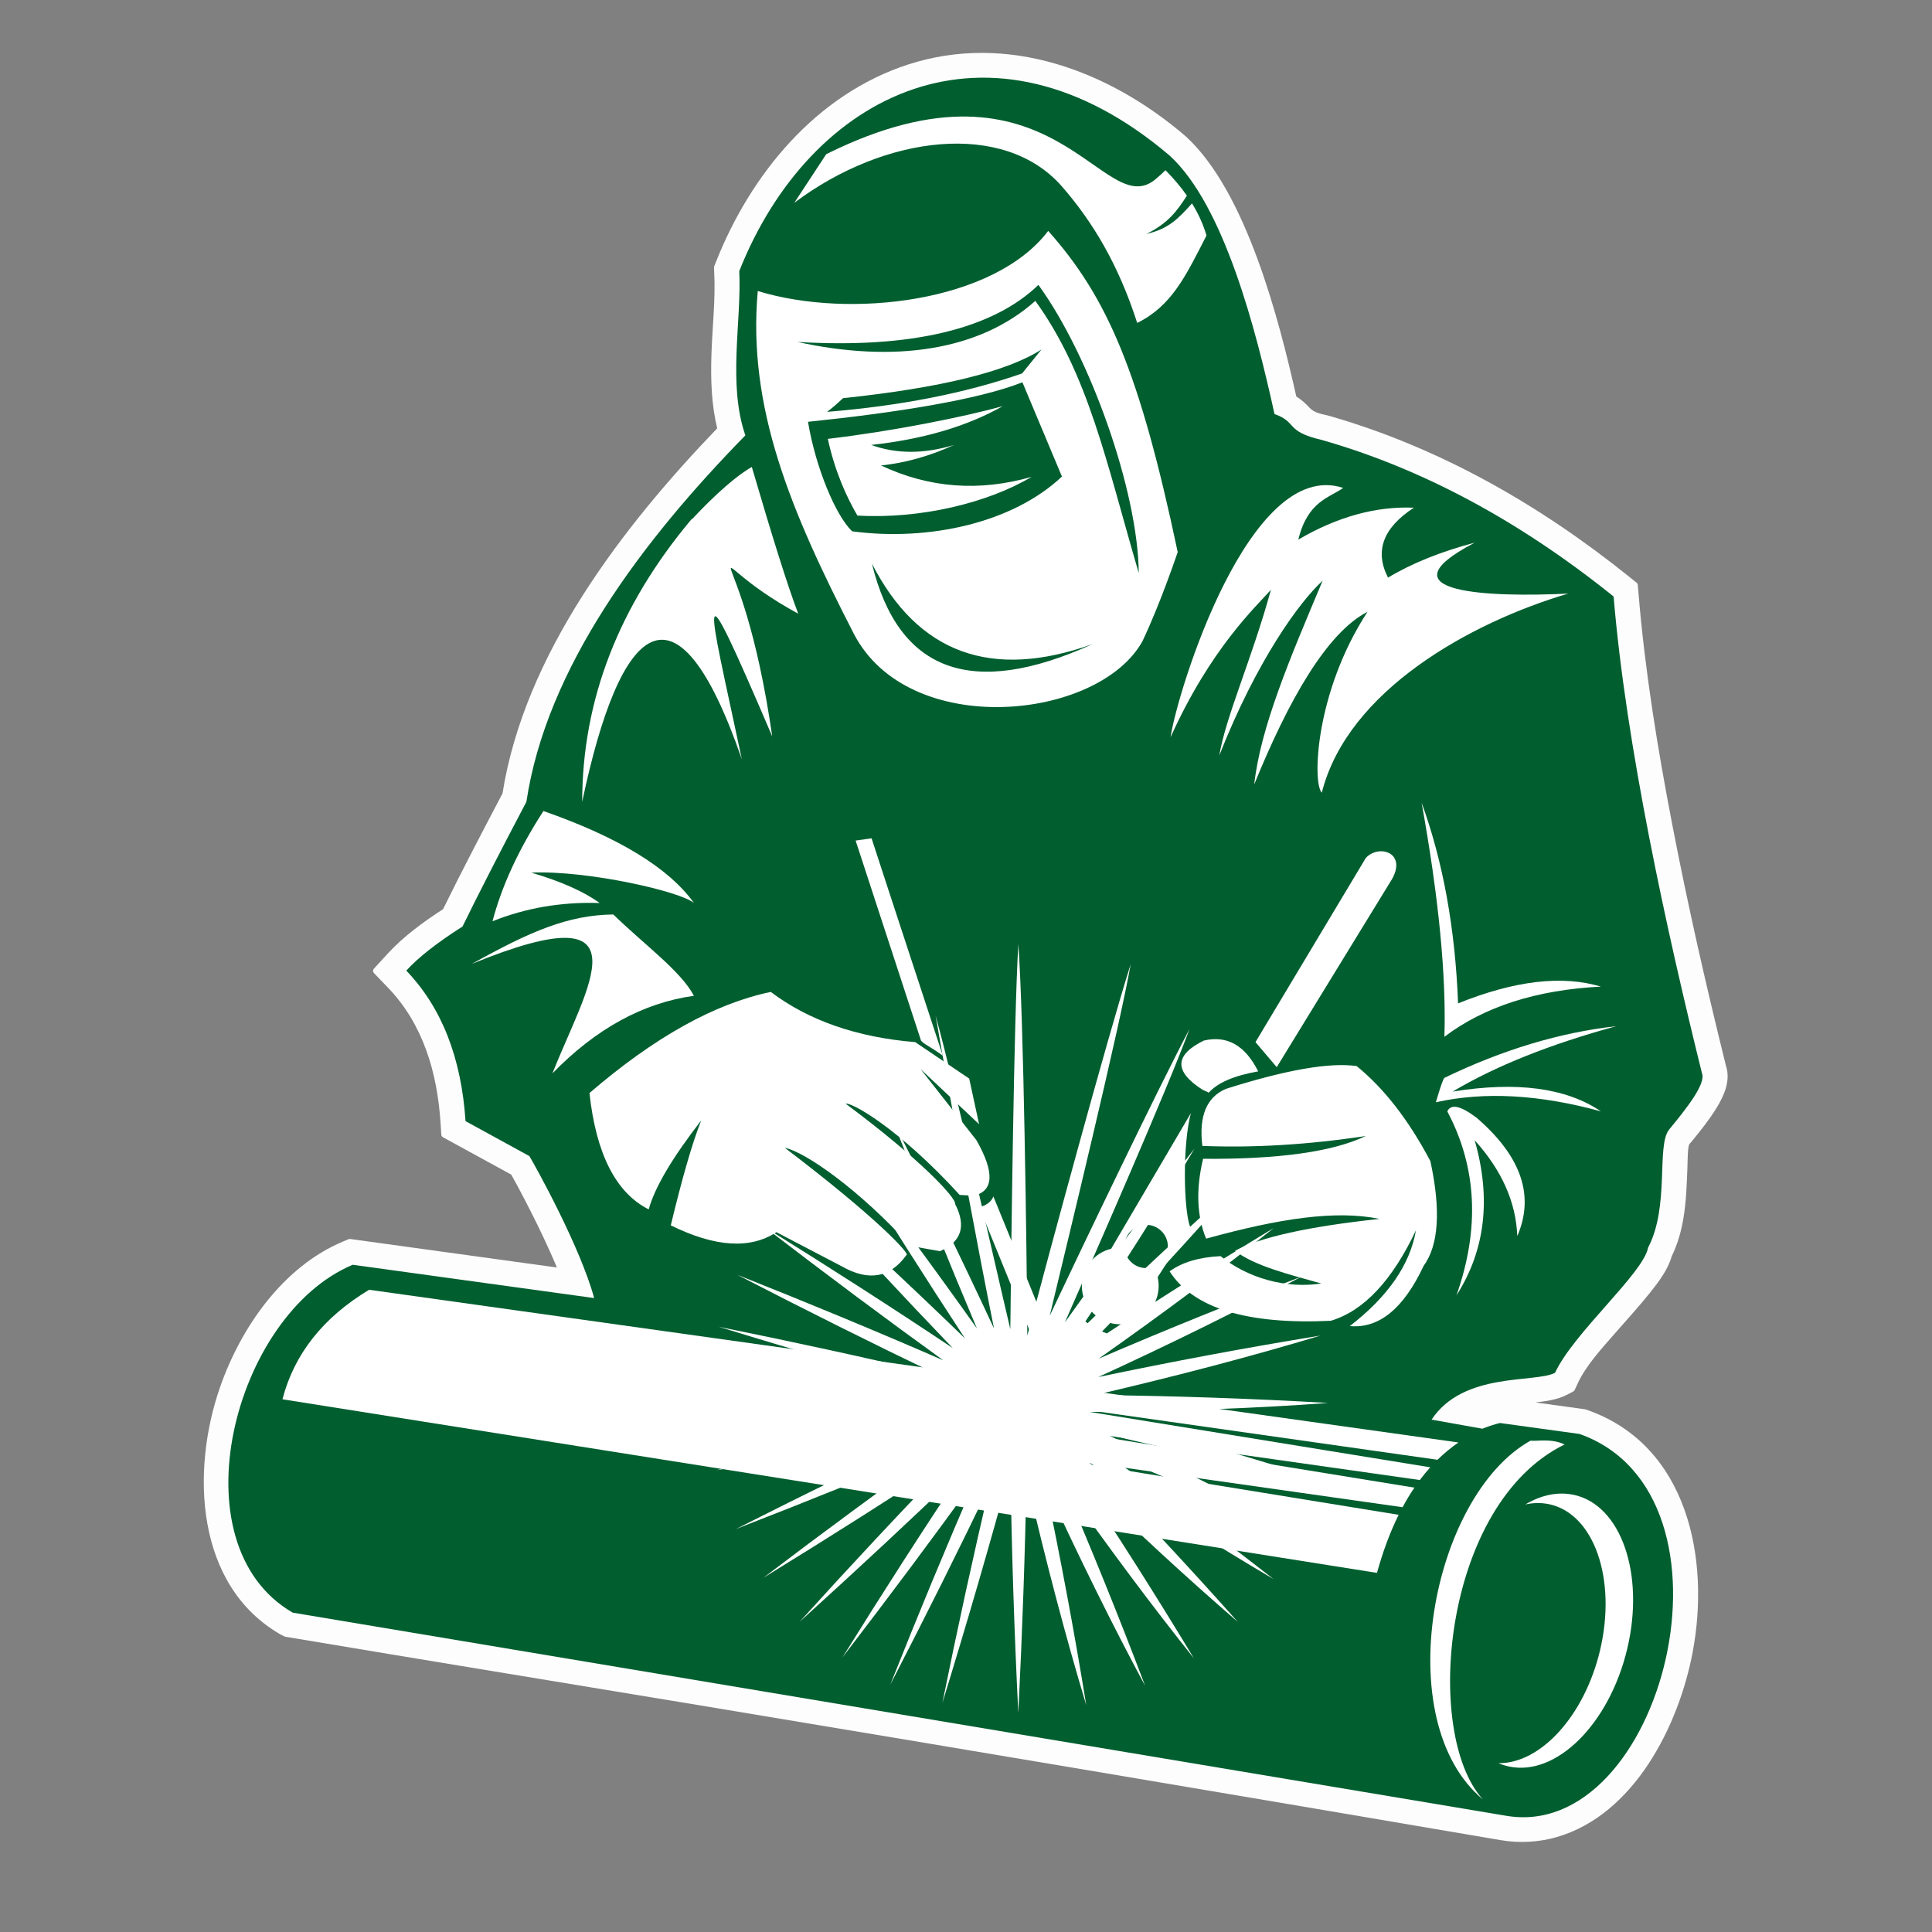
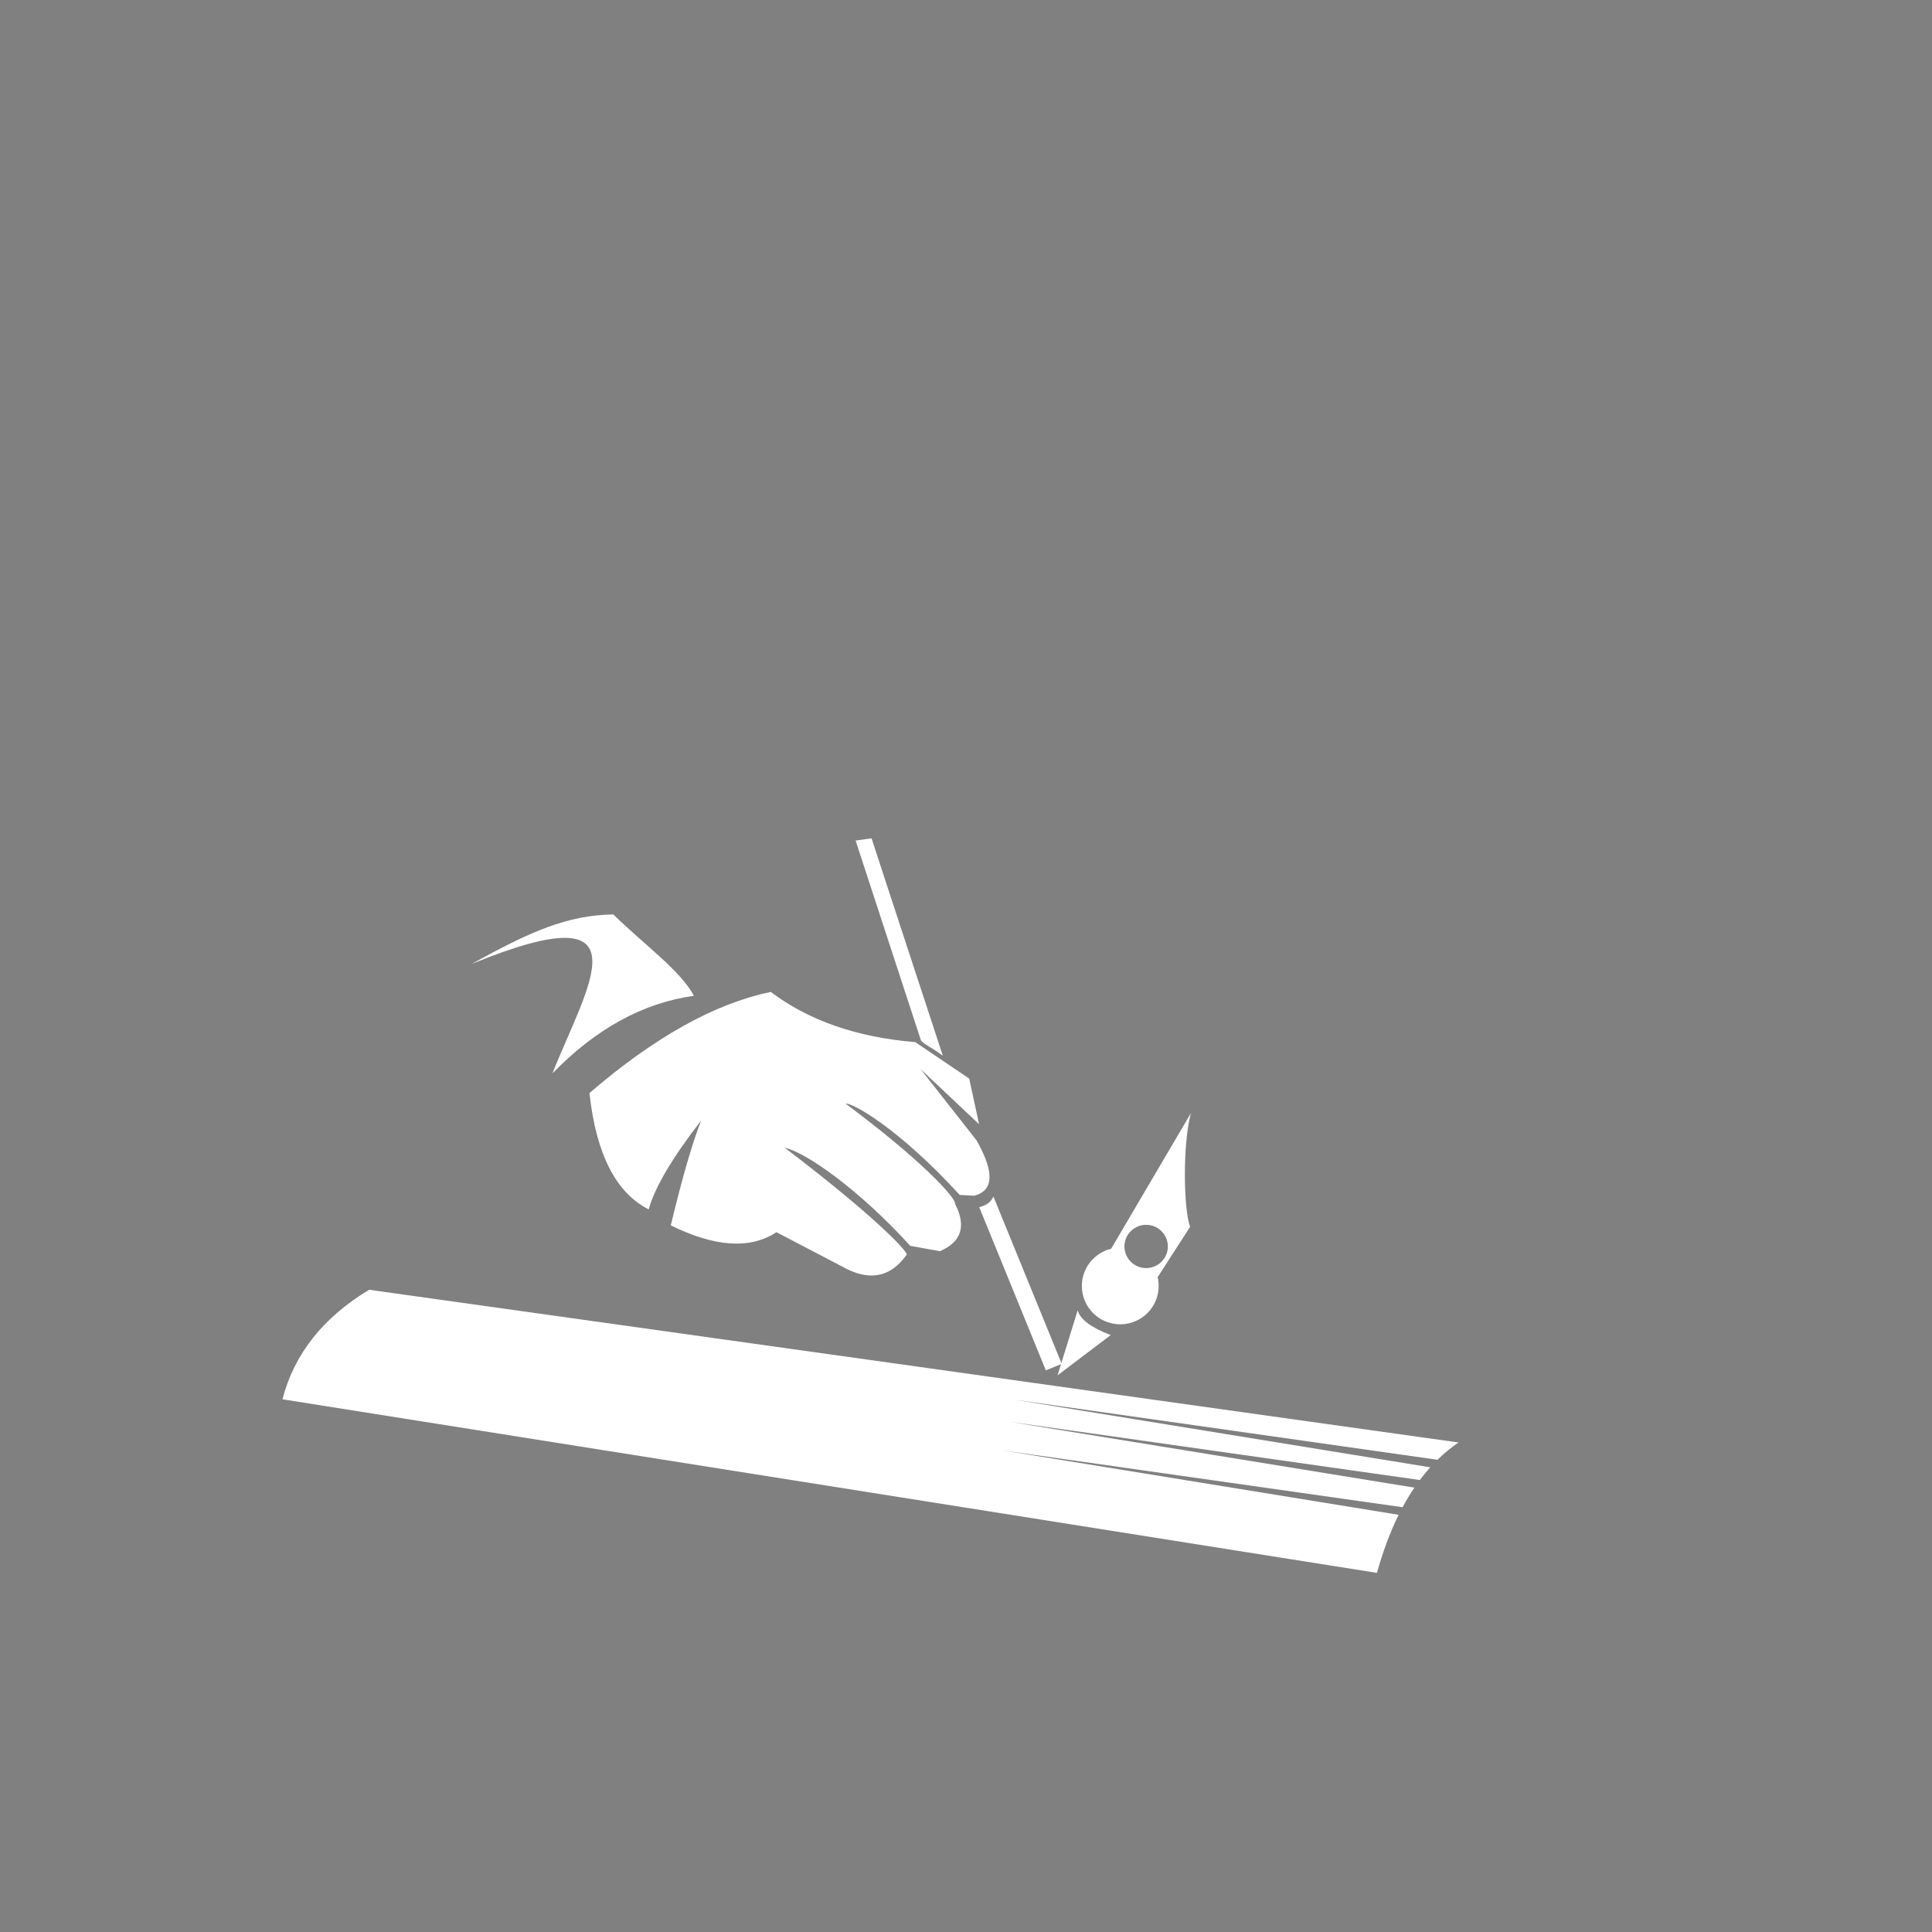
<svg xmlns="http://www.w3.org/2000/svg" id="Laag_1" data-name="Laag 1" viewBox="0 0 500 500">
  <rect x="0" y="0" width="500" height="500" fill="#808080" stroke="none" />
  <defs>
    <style> .cls-1 { fill: #fff; } .cls-1, .cls-2, .cls-3 { fill-rule: evenodd; } .cls-2 { fill: #fdfdfd; } .cls-3 { fill: #005e2f; } </style>
  </defs>
-   <path class="cls-2" d="M335.49,102.65c-4.54-20.24-12.98-52.88-28.42-67.18l-.16-.15c-19.75-16.99-46.14-26.98-71.88-18.63-23.83,7.74-40.76,28.4-49.74,51.09l-.45,1.14c-.05,.11-.06,.23-.06,.35l.06,1.22c.36,7.16-.51,14.31-.73,21.45-.19,6.32,0,12.74,1.5,18.91-24.67,25.67-49.88,58.56-55.56,94.49-5.23,9.94-10.43,19.86-15.38,29.94-5.1,3.32-10.18,7-14.31,11.5l-3.59,3.91c-.3,.32-.29,.82,.01,1.14l3.68,3.83c9.1,9.48,12.71,22.06,13.55,34.89l.2,3.09c.01,.29,.17,.54,.43,.68l2.72,1.49c4.99,2.73,9.97,5.45,14.95,8.18,1.14,2,2.21,4.04,3.27,6.08,2.37,4.53,4.64,9.12,6.73,13.79,.62,1.38,1.23,2.77,1.81,4.17l-53.5-7.38c-.15-.02-.3,0-.43,.06l-1.43,.6c-15.56,6.54-26.44,22.25-31.83,37.74-7.5,21.53-6.41,51.17,15.58,63.9l1.22,.61,.94,.16c35.57,5.98,71.16,11.76,106.74,17.67,69,11.46,137.97,23.08,206.92,34.83,4.87,.83,9.81,.58,14.56-.79,20.02-5.78,31.58-28.82,35.17-47.86,4.55-24.16-1.24-53.42-27.12-62.61l-.74-.24-12.84-1.77c2.71-.31,5.62-.68,8.07-1.94l1.72-.89c.17-.09,.29-.22,.37-.39l.81-1.75c2.15-4.65,6.3-9.11,9.66-12.96,3-3.44,6.09-6.81,8.95-10.37,2.22-2.77,4.74-6.06,5.67-9.48,1.53-3.09,2.46-6.41,3.04-9.8,.75-4.38,.88-8.83,1.05-13.27,.05-1.33,.04-4.9,.46-5.94,.22-.25,.47-.54,.72-.84,2.24-2.74,4.46-5.52,6.32-8.53,1.98-3.2,3.73-7.1,2.49-10.89-5.12-20.66-9.85-41.41-13.88-62.32-3.81-19.78-7.07-39.68-8.75-59.77l-.2-2.42c-.02-.23-.12-.43-.31-.58l-1.89-1.52c-23.15-18.62-49.18-33.53-77.86-41.72l-.29-.07c-1.71-.4-3.4-.65-4.65-2.02-1.01-1.1-2.11-2.07-3.38-2.86" />
-   <path class="cls-3" d="M153.77,335.94c-3.58-13.17-15.04-33.86-16.76-36.74,0,0-5.51-3.02-16.53-9.05-1.09-16.45-6.2-29.44-15.34-38.96,3.16-3.45,8.02-7.25,14.56-11.41,3.86-7.91,9.36-18.67,16.53-32.27,5.21-34.8,30.14-67.73,56.67-94.84-4.61-13.19-.94-29.72-1.58-42.5C209.59,24.03,256.16,.68,302.69,40.26c14.08,12.86,22.34,45,27.15,66.9,6.02,2.1,2.61,4.46,12.2,6.69,26.01,7.42,51.19,20.93,75.56,40.53,3.21,38.55,13.76,86.63,22.87,123.38,1.06,2.66-3.8,8.88-8.54,14.61-3.3,4.29,.21,19.85-5.41,30.52-1.19,6.6-19.28,22.04-24.08,32.39-5.23,2.71-23.7-.34-31.95,12.12l13.15,2.35c1.5-.6,3.01-1.09,4.53-1.48l20.62,2.84c44.45,15.76,21.53,106.26-19.36,98.75-171.41-28.69-275.97-46.2-313.68-52.51-30.54-17.7-15.34-77.08,15.53-90.03l62.5,8.62Z" />
-   <path class="cls-1" d="M312.83,282.78c2.29-2.57,6.55-4.41,12.79-5.51-3.38-6.74-8.07-9.39-14.07-7.97-7.61,3.74-7.74,7.97-.39,12.69,1.11,.52,1.67,.79,1.67,.79m92.09,91.05c-3.44-1.64-7.06-.79-8.83-.98-25.6,14.28-36.79,72.53-12.29,92.87-15.62-17.04-10.43-76.53,21.12-91.89Zm2.32,13.03c-4.14-.88-8.43,.08-12.49,2.49,2.06-.45,4.14-.49,6.17-.06,11.65,2.48,17.54,19.43,13.16,37.85-4.05,16.98-15.4,29.29-26.27,29.17,.86,.37,1.76,.66,2.7,.86,12.28,2.62,25.98-11.01,30.61-30.43,4.62-19.42-1.59-37.28-13.87-39.89Zm-38.83-59.21c3.93-5.38,4.52-14.43,1.77-27.15-5.61-10.62-11.97-18.82-19.08-24.6-6.97-1-18.25,.96-33.84,5.9-5,2.14-7.03,7.06-6.1,14.76,13.29,.54,27.39-.31,42.3-2.56-8.53,4.08-22.56,6.05-42.11,5.9-1.88,7.94-1.62,14.82,.79,20.66,19.02-5.24,33.54-7.43,44.86-5.11-18.38,1.98-30.84,4.74-37.38,8.26,5.07,3.92,13.89,6.08,22.33,8.46-9.26,1.42-19.12-1.46-26.07-7.08-5.59,.28-9.98,1.59-13.19,3.94,6.14,9.54,20.05,13.81,41.72,12.79,8.51-2.55,15.86-10.36,22.04-23.42-1.54,8.9-7.25,17.17-17.12,24.79,7.54,.68,13.9-4.5,19.09-15.55Z" />
  <path class="cls-1" d="M287.46,345.51c-5.06-1.91-7.91-4.04-8.56-6.4,0,0-1.74,5.61-5.21,16.83,0,0,4.59-3.48,13.77-10.43m9.16-28.53c-3.1,0-5.62,2.51-5.62,5.6s2.52,5.6,5.62,5.6,5.62-2.51,5.62-5.6-2.52-5.6-5.62-5.6Zm11.38,.52l-8.4,13.03c.17,.73,.26,1.5,.26,2.28,0,5.48-4.45,9.92-9.94,9.92s-9.94-4.44-9.94-9.92c0-4.67,3.24-8.58,7.59-9.64l20.63-35.09c-2.15,8.02-1.92,24.77-.21,29.4Z" />
  <path class="cls-1" d="M253.41,312.39l17.25,42.25,4.12-1.67-17.69-43.32c-.56,1.37-1.76,2.28-3.6,2.75h-.08Zm-100.86-29.51c16.8-14.45,32.44-23.17,46.93-26.17,9.84,7.42,22.31,11.75,37.38,12.99,0,0,4.66,3.15,13.97,9.44,0,0,.85,3.94,2.56,11.81-10.1-9.51-15.15-14.27-15.15-14.27,9.64,12.27,14.46,18.4,14.46,18.4,4.7,8.28,4.51,13.07-.59,14.37-2.49-.13-3.74-.2-3.74-.2-15.98-17.5-28.2-24.09-29.51-23.61,19.4,14.43,28.62,24.36,28.33,25.97,2.94,5.73,1.63,9.8-3.94,12.2-5.12-.92-7.67-1.38-7.67-1.38-13.18-14.54-27.19-24.32-32.47-25.38,24.36,18.49,32.63,27.74,31.48,27.74-4.21,5.9-9.79,6.89-16.72,2.95-11.28-5.9-16.92-8.85-16.92-8.85-6.81,4.46-15.92,3.87-27.35-1.77,2.99-12.42,5.61-21.47,7.87-27.15-7.53,9.72-12.05,17.39-13.58,23.02-8.49-4.28-13.61-14.31-15.34-30.11Zm-30.43-33.43c15.25-8.48,24.83-12.61,36.6-12.79,7.89,7.71,17.47,14.6,20.86,21.05-13.17,1.84-25.37,8.53-36.6,20.07,8.72-22.21,25.67-47.38-20.86-28.33Zm116.22,19.84c.83,1.02,2.42,1.54,5.66,3.93-12.59-38.3-18.44-56.27-18.44-56.27-2.76,.39-4.13,.59-4.13,.59,11.28,34.5,16.92,51.75,16.92,51.75Z" />
  <path class="cls-1" d="M73.1,362.13c3.04-11.72,10.52-21.17,22.43-28.34l281.92,39.52c-1.94,1.33-3.75,2.83-5.42,4.48l-109.41-15.54,107.53,17.49c-.95,1.05-1.84,2.15-2.7,3.29l-106.02-15.05,104.62,17.02c-1.1,1.62-2.12,3.31-3.06,5.07l-103.4-14.69,102.38,16.65c-2.31,4.67-4.15,9.75-5.61,15.03l-283.27-44.93Z" />
-   <path class="cls-1" d="M294.31,83.58c8.92-4.42,12.52-12.05,17.93-22.63-.82-2.82-2.07-5.59-3.75-8.31-3.7,4.11-6.09,6.58-11.82,7.92,5.68-2.81,7.96-5.98,10.5-9.93-1.56-2.23-3.4-4.42-5.54-6.58-.62,.62-1.34,1.25-2.35,2.14-13.85,12.22-26.16-35.77-85.45-6.29-5.51,8.4-8.27,12.59-8.27,12.59,23.49-17.68,54.36-21.33,69.27-4.23,8.05,9.23,14.66,20.33,19.48,35.32m-73.79,53.91c-4.28-4.1-9.46-16.57-11.41-28.33,22.55-2.32,44.19-5.73,55.49-10.23,6.82,16.27,10.23,24.4,10.23,24.4-12.71,11.98-34.4,16.82-54.31,14.17Zm47.43-59.63c-14.6,13.05-36.84,16.07-61.59,10.63,29.6,1.78,50.65-3.41,62.38-14.76,13.31,18.3,25.77,53.25,25.97,74.58-8.43-28.82-13.02-51.39-26.76-70.44Zm-49.78,25.19c-1.41,1.35-2.78,2.53-4.13,3.54,19.11-1.56,35.93-4.88,50.47-9.94,3.34-4.13,5.02-6.2,5.02-6.2-8.93,5.73-26.05,9.93-51.36,12.6Zm3.74,30.4c-2.73-4.67-5.81-11.29-7.67-19.87,16.88-2,34.85-5.61,45.26-8.46-9.22,5.22-20.57,8.56-34.04,10.03,6.54,2.37,13.7,2.37,21.45,0-6.28,2.88-12.58,4.65-18.89,5.31,12.4,5.85,25.39,6.84,38.96,2.95-11.45,6.81-28.84,10.94-45.06,10.03Zm60.8,33.26c-26.15,9.33-45.16,2.38-57.06-20.86,6.85,28.07,25.87,35.02,57.06,20.86Zm99.33,122.49c-4.06-3.06-6.55-3.58-7.48-1.58,7.67,14.47,8.46,30.35,2.37,47.62,7.46-11.67,9.03-25.05,4.72-40.14,7.01,7.76,10.69,16.02,11.02,24.79,4.55-10.48,1.01-20.71-10.62-30.7Zm-10.43-3.94c1.07-3.72,1.8-5.81,2.17-6.3,15.11-7.3,29.93-11.76,44.47-13.38-17.18,4.7-31.28,10.34-42.3,16.92,16.57-2.68,29.36-.98,38.37,5.12-15.93-4.37-30.16-5.16-42.7-2.36Zm-24-158.99c-24.34-8-42.99,52.97-44.67,64.54,10.33-22.96,22.14-33.85,25.98-38.17-5.06,18.29-11.62,32.59-13.38,42.9,9.72-24.65,20.74-39.74,26.76-45.26-8.59,20.38-16.07,37.96-17.71,52.73,8.86-21.8,18.83-39.31,29.32-44.67-13.49,20.63-14.33,44.21-11.83,46.81,6.68-26.52,38.68-44.13,63.77-51.53-19.92,.97-49.39,0-24.2-13.18-8.88,2.36-16.35,5.38-22.43,9.05-3.53-6.86-1.3-12.89,6.69-18.1-9.83-.41-19.79,2.34-29.91,8.26,2.45-10,8.02-10.78,11.61-13.38Zm-192.41,107.43c-4.11-2.98-10.01-5.6-17.71-7.87,14.47-.63,38.63,4.86,42.11,7.87-6.48-9.06-19.47-17-38.96-23.81-6.4,9.89-10.79,19.4-13.18,28.53,8.62-3.46,17.87-5.04,27.74-4.72Zm259.14,21.64c-10.01-3.02-22.33-1.58-36.99,4.33-.75-19.41-3.9-36.72-9.44-51.95,4.44,24.57,6.4,44.77,5.9,60.6,10.32-7.81,23.83-12.14,40.53-12.99Zm-235.29-120.93c6.38-6.78,11.56-11.3,15.52-13.56,5.43,18.56,9.43,31.22,12.01,37.97-29.04-15.78-14.85-24.41-6.72,31.78-20.64-48.24-16.73-35.78-7.87,5.9-16.92-48.9-31.49-35.75-41.32,11.02,.01-26.33,9.46-50.73,28.34-73.2l.05,.07Zm145.86,135.28l5.51,6.49,29.91-48.8c3.74-6.89-3.67-8.92-6.88-5.31l-28.53,47.62Zm-53.64-209.93c-14,18.48-51.39,22.87-75.16,15.55-2.71,30.23,8.56,56.98,24.82,88.63,14.15,27.55,63.4,22.55,74.75,1.98,4.73-9.97,9.11-23.05,9.11-23.05-9.89-46.8-18.22-65.9-33.51-83.11Z" />
-   <path class="cls-1" d="M263.54,443.28c1.06-21.42,1.76-41.67,2.11-60.75,5.01,21.57,10.17,41.17,15.48,58.79-3.1-19.05-6.69-38.24-10.75-57.59,8.88,19.35,17.54,36.87,25.97,52.54-6.59-17.43-13.67-34.9-21.19-52.42,11.8,16.77,23.08,31.88,33.83,45.34-9.69-16.07-19.87-32.08-30.5-48.07,14.78,14.43,28.73,27.3,41.86,38.63-12.37-13.9-25.2-27.67-38.48-41.32,16.97,11.43,32.88,21.51,47.71,30.23-14.6-11.41-29.62-22.6-45.05-33.6,18.64,8.2,36,15.27,52.07,21.2-16.4-8.65-33.18-17.01-50.34-25.11,19.82,4.76,38.18,8.64,55.06,11.63-19.58-6.2-39.56-11.97-59.92-17.36,22.76-.17,43.53-.95,62.32-2.33-19.84-1.16-39.93-1.83-60.3-2.06,21.38-4.98,40.82-10.1,58.32-15.38-19.02,3.09-38.18,6.68-57.5,10.73,19.32-8.87,36.8-17.51,52.46-25.93-17.41,6.58-34.84,13.64-52.34,21.16,16.74-11.78,31.82-23.04,45.26-33.78-16.04,9.67-32.03,19.83-47.99,30.45,14.4-14.75,27.25-28.68,38.56-41.79-13.88,12.35-27.62,25.16-41.25,38.41,11.41-16.95,21.47-32.83,30.18-47.63-11.39,14.57-22.56,29.57-33.54,44.97,8.18-18.61,26.32-59.85,32.25-75.9-8.63,16.37-28.07,57.04-36.16,74.16,4.75-19.79,17.98-74.15,20.96-91.01-6.22,19.64-21.36,75.71-26.76,96.15-.17-22.84-.95-82.49-2.33-101.34-1.17,20.02-1.84,79.11-2.07,99.68-4.64-19.49-13.88-61.32-19.34-81.16,3.56,20.79,11.38,62.57,15.12,81-8.3-17.85-17.03-35.77-26.17-53.8,7.39,19.03,14.63,36.96,21.75,53.79-11.05-15.57-22.52-31.13-34.38-46.73,10.76,17.5,21.19,33.92,31.27,49.28-13.8-13.36-28.02-26.63-42.62-39.87,13.69,15.11,26.84,29.24,39.48,42.4-15.85-10.58-32.1-21.02-48.72-31.34,16.1,12.36,31.52,23.86,46.26,34.5-17.42-7.58-35.18-14.94-53.29-22.12,18.05,9.32,35.28,17.91,51.68,25.78-18.5-4.37-37.3-8.46-56.42-12.32,21.45,6.59,41.74,12.48,60.89,17.68-20.86,.27-42,.96-63.42,2.02,21.62,1.07,42.05,1.78,61.28,2.12-19.63,4.68-39.44,9.79-59.43,15.29,20.82-3.57,40.46-7.23,58.92-10.99-17.88,8.31-35.83,17.06-53.89,26.21,19.06-7.4,37.02-14.66,53.87-21.79-15.59,11.07-31.18,22.55-46.79,34.43,17.53-10.78,33.98-21.22,49.35-31.32-13.38,13.82-26.68,28.05-39.93,42.68,15.13-13.7,29.29-26.89,42.46-39.55-10.6,15.88-21.05,32.15-31.39,48.79,12.38-16.13,23.9-31.57,34.55-46.33-7.59,17.44-14.96,35.23-22.16,53.37,9.34-18.08,17.94-35.33,25.82-51.76-4.37,18.53-8.47,37.36-12.34,56.51,6.57-21.38,12.45-41.62,17.63-60.72,.28,20.79,.96,41.86,2.02,63.22" />
</svg>